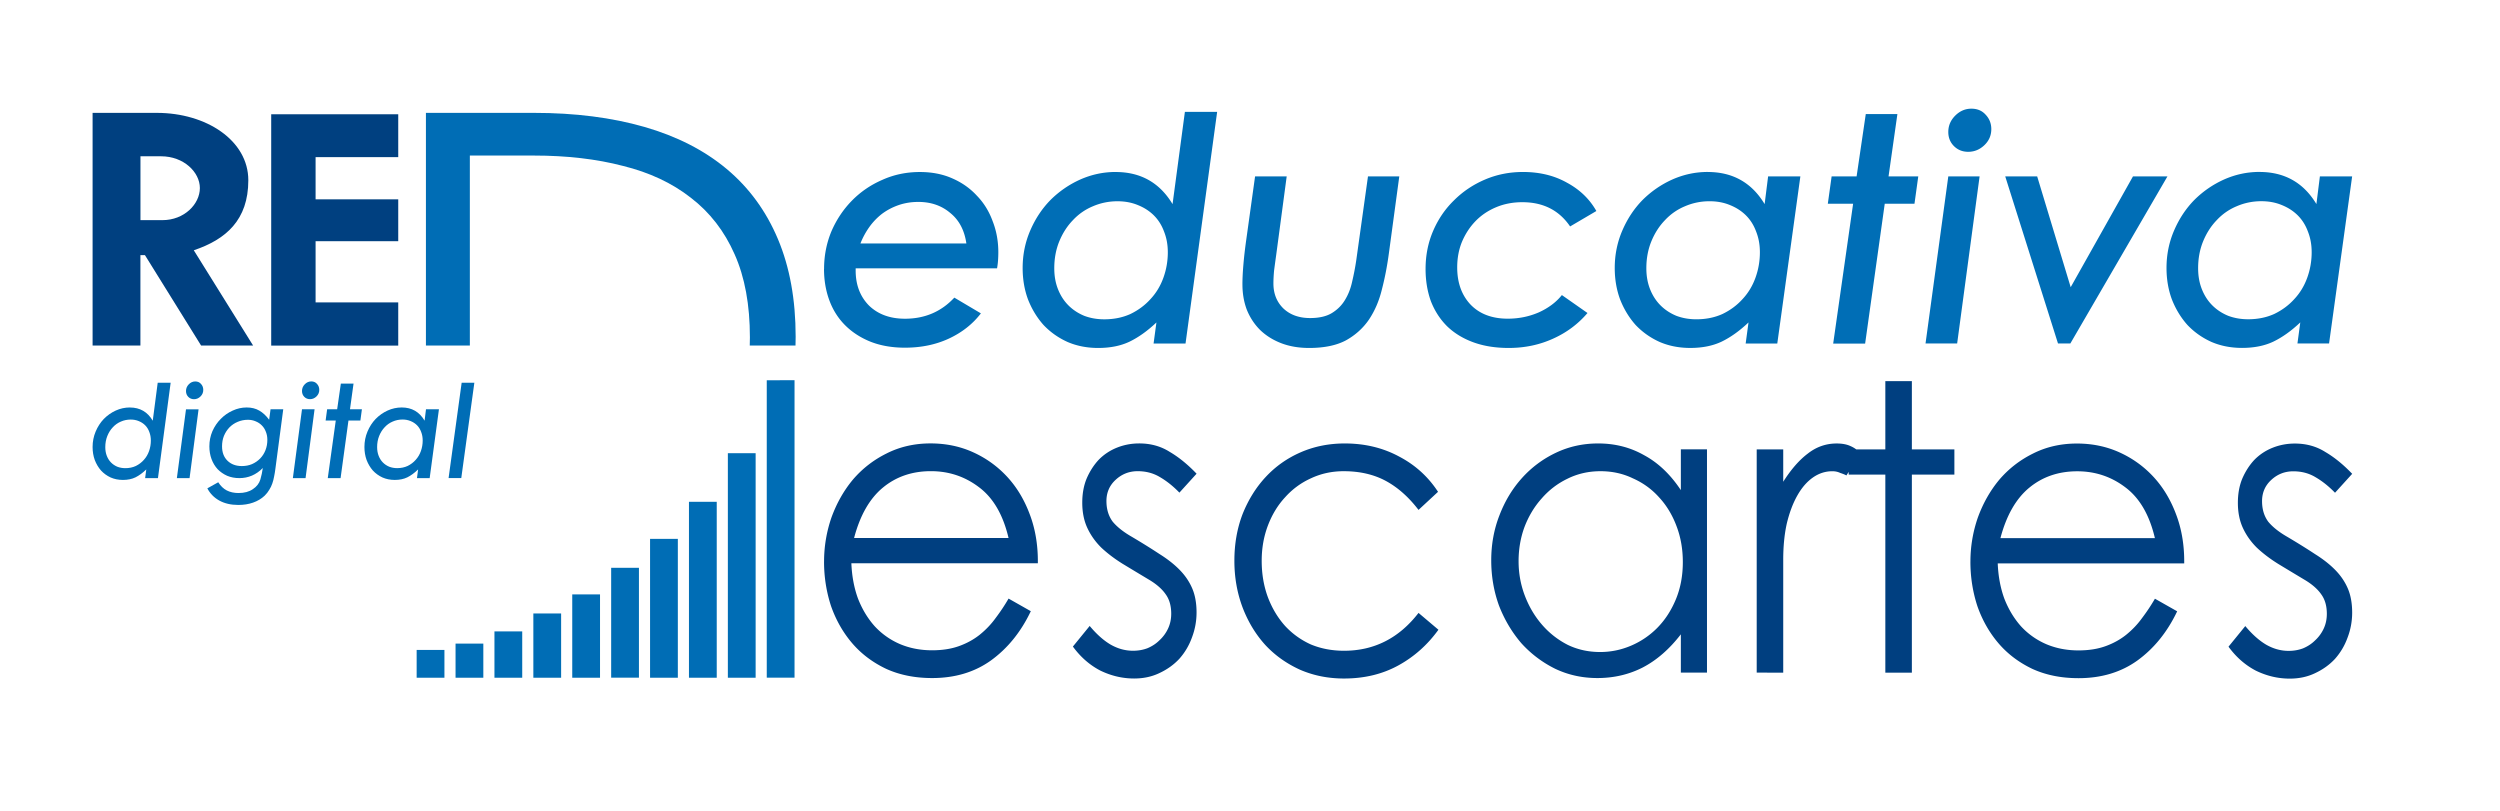
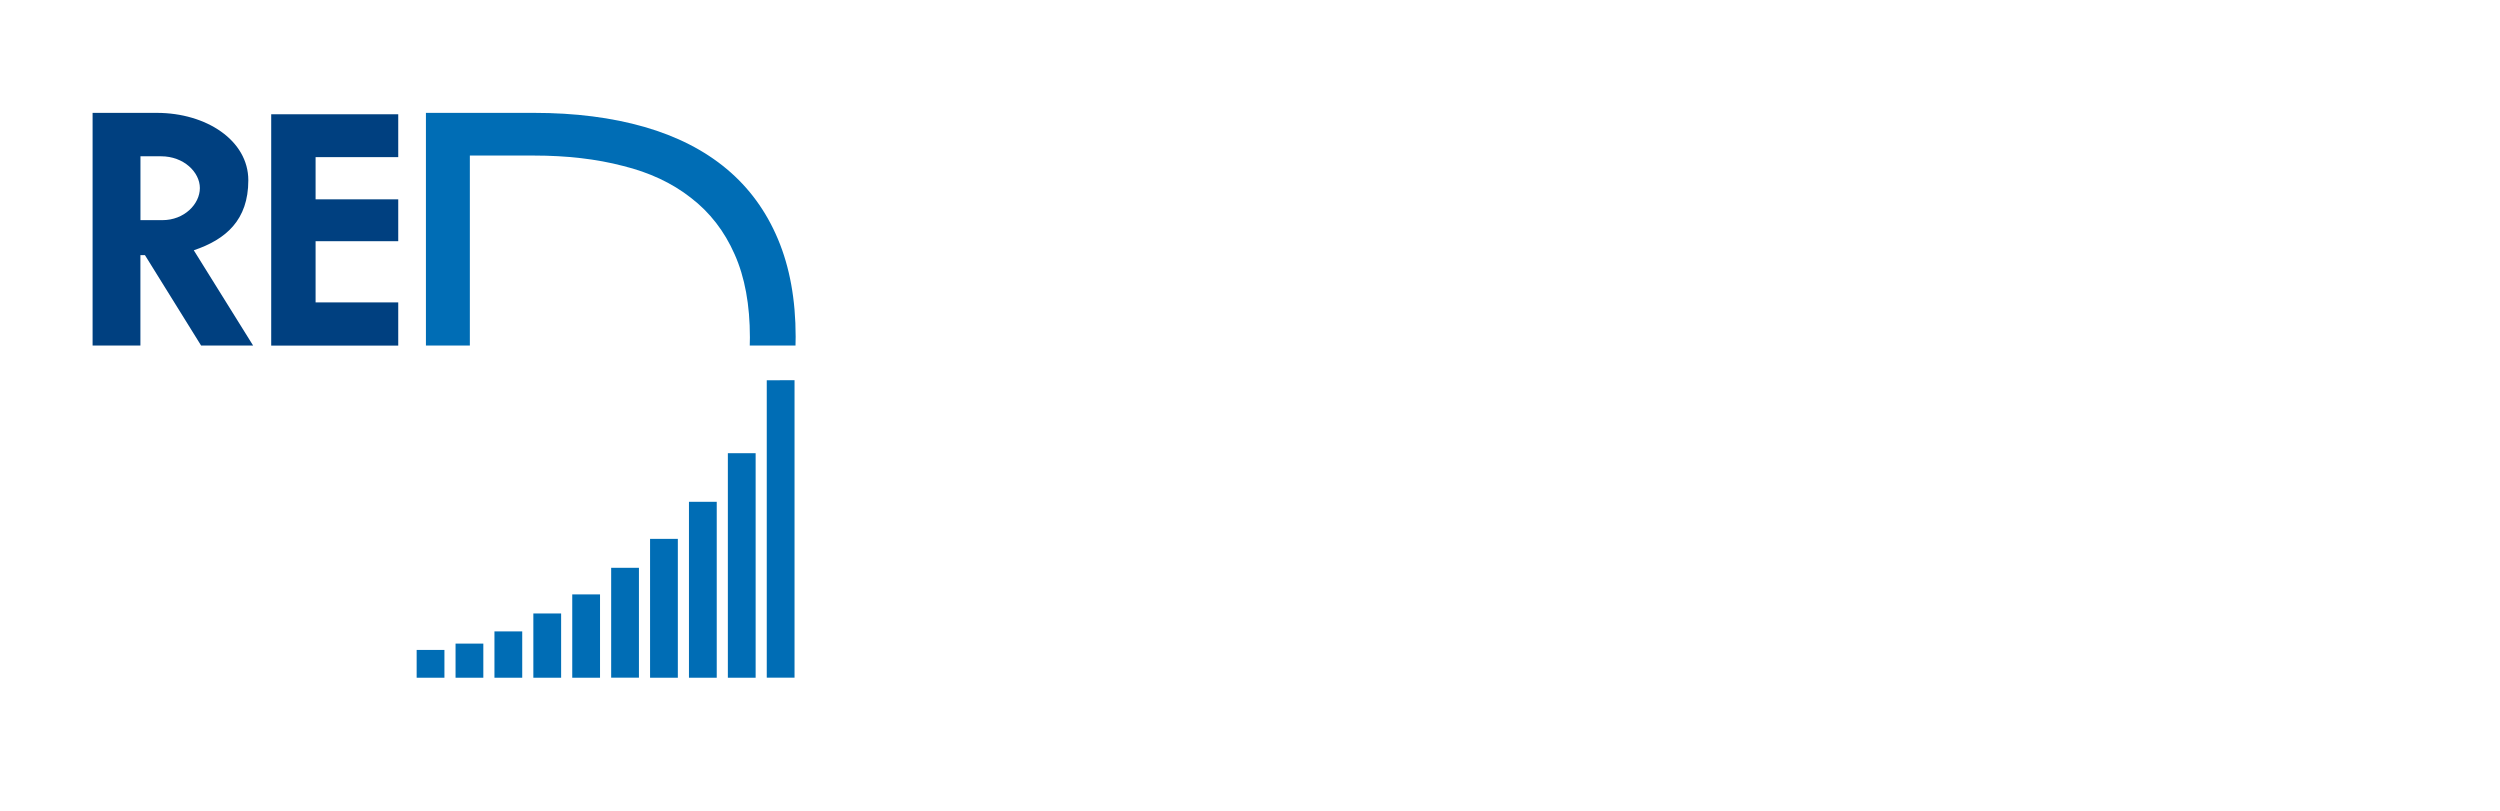
<svg xmlns="http://www.w3.org/2000/svg" width="270" height="87.62" version="1.1" viewBox="0 0 270 87.62" xml:space="preserve">
-   <path d="m0 0h270v87.62h-270z" fill="#ffffff" />
  <path d="m46 12.19v25.13h4.744v-20.52h6.92c3.558 0 6.764 0.372 9.619 1.119 2.855 0.703 5.294 1.846 7.314 3.428 2.065 1.581 3.648 3.623 4.746 6.127 1.098 2.46 1.646 5.449 1.646 8.963 0 0.299-0.008 0.59-0.016 0.881h4.941c0.008-0.314 0.016-0.627 0.016-0.947 0-3.998-0.636-7.512-1.91-10.54-1.274-3.031-3.119-5.557-5.535-7.578s-5.382-3.536-8.896-4.547c-3.514-1.01-7.489-1.516-11.93-1.516zm36.81 28.88v32.12h3v-32.13zm-4.201 7.875v24.25h3v-24.25zm-4.201 5.25v19h3v-19zm-4.201 4v15h3v-15zm-4.201 3.125v11.87h3v-11.87zm-4.203 2.875v9h3v-9zm-4.201 2.063v6.938h3v-6.938zm-4.201 1.937v5h3v-5zm-4.201 1.313v3.688h3v-3.688zm-4.201 0.688v3h3v-3z" fill="#006db5" />
  <path d="m10 12.19v25.13h5.164v-9.766h0.49l6.066 9.766h5.617l-6.408-10.29c3.467-1.167 5.889-3.261 5.889-7.561s-4.534-7.279-9.883-7.279zm19.29 0.152v24.98h13.72v-4.662h-8.926v-6.609h8.926v-4.523h-8.926v-4.557h8.926v-4.627zm-14.12 4.537h2.223c2.462 0 4.193 1.726 4.193 3.43 0 1.727-1.681 3.467-4.043 3.467h-2.373z" fill="#004080" />
-   <path d="m14.03 44.01q1.631 0 2.467 1.428l0.535-4.102h1.398l-1.371 10.3h-1.384l0.123-0.938q-0.576 0.56-1.165 0.854-0.576 0.28-1.357 0.28-0.726 0-1.329-0.266-0.603-0.28-1.042-0.756-0.425-0.49-0.672-1.134-0.233-0.644-0.233-1.4 0-0.882 0.329-1.666 0.329-0.784 0.877-1.358 0.562-0.574 1.288-0.91 0.74-0.336 1.535-0.336zm-2.659 4.284q0 0.518 0.164 0.938t0.452 0.714q0.288 0.294 0.685 0.462 0.398 0.154 0.864 0.154 0.63 0 1.138-0.238 0.507-0.252 0.864-0.658 0.37-0.406 0.562-0.952 0.192-0.546 0.192-1.134 0-0.504-0.164-0.924-0.151-0.42-0.439-0.714-0.288-0.294-0.699-0.462-0.398-0.168-0.877-0.168-0.562 0-1.069 0.224-0.493 0.21-0.864 0.616-0.37 0.392-0.589 0.938-0.219 0.546-0.219 1.204zm8.717-4.088h1.357l-0.973 7.434h-1.371zm0-1.974q0-0.42 0.302-0.728 0.302-0.308 0.699-0.308 0.384 0 0.617 0.266 0.247 0.266 0.247 0.644 0 0.42-0.302 0.714t-0.699 0.294q-0.37 0-0.617-0.252-0.247-0.252-0.247-0.63zm2.303 10.51 1.179-0.658q0.384 0.602 0.918 0.882 0.548 0.28 1.275 0.28 0.946 0 1.549-0.42 0.617-0.406 0.809-1.05 0.096-0.322 0.151-0.602 0.055-0.294 0.11-0.63-1.069 1.092-2.536 1.092-0.713 0-1.316-0.252-0.59-0.266-1.028-0.714-0.425-0.462-0.658-1.092-0.233-0.63-0.233-1.372 0-0.868 0.329-1.638 0.343-0.77 0.905-1.33 0.562-0.574 1.288-0.896 0.727-0.336 1.508-0.336 0.781 0 1.357 0.336 0.589 0.336 1.069 0.994l0.151-1.134h1.371l-0.85 6.44q-0.055 0.434-0.137 0.826-0.069 0.392-0.192 0.742-0.123 0.364-0.329 0.686-0.192 0.336-0.507 0.644-0.521 0.49-1.247 0.742-0.713 0.252-1.59 0.252-1.192 0-2.056-0.476-0.85-0.476-1.288-1.316zm1.59-4.536q0 0.98 0.589 1.554t1.549 0.574q0.603 0 1.097-0.21 0.507-0.224 0.877-0.602 0.37-0.378 0.576-0.896 0.205-0.518 0.205-1.12 0-0.49-0.164-0.882-0.151-0.406-0.439-0.686-0.274-0.28-0.658-0.434-0.384-0.168-0.836-0.168-0.589 0-1.11 0.224-0.507 0.21-0.891 0.602-0.37 0.392-0.589 0.91-0.206 0.518-0.206 1.134zm8.635-4.004h1.357l-0.973 7.434h-1.371zm0-1.974q0-0.42 0.302-0.728 0.302-0.308 0.699-0.308 0.384 0 0.617 0.266 0.247 0.266 0.247 0.644 0 0.42-0.302 0.714t-0.699 0.294q-0.37 0-0.617-0.252-0.247-0.252-0.247-0.63zm2.714 1.974h1.083l0.398-2.772h1.371l-0.384 2.772h1.288l-0.165 1.218h-1.288l-0.85 6.216h-1.384l0.864-6.216h-1.096zm8.059-0.196q1.631 0 2.467 1.428l0.151-1.232h1.398l-1.001 7.434h-1.371l0.123-0.938q-0.576 0.56-1.165 0.854-0.576 0.28-1.357 0.28-0.726 0-1.329-0.266-0.603-0.28-1.042-0.756-0.425-0.49-0.672-1.134-0.233-0.644-0.233-1.4 0-0.882 0.329-1.666 0.329-0.784 0.877-1.358 0.562-0.574 1.288-0.91 0.74-0.336 1.535-0.336zm-2.659 4.284q0 0.518 0.164 0.938 0.164 0.42 0.452 0.714 0.288 0.294 0.685 0.462 0.398 0.154 0.864 0.154 0.63 0 1.138-0.238 0.507-0.252 0.864-0.658 0.37-0.406 0.562-0.952 0.192-0.546 0.192-1.134 0-0.504-0.165-0.924-0.151-0.42-0.439-0.714-0.288-0.294-0.699-0.462-0.398-0.168-0.877-0.168-0.562 0-1.069 0.224-0.493 0.21-0.864 0.616-0.37 0.392-0.589 0.938-0.219 0.546-0.219 1.204zm10.5-6.958-1.412 10.3h-1.371l1.412-10.3z" fill="#006db6" />
-   <path d="m89 29.05c0-1.428 0.262-2.777 0.785-4.046 0.547-1.269 1.287-2.38 2.22-3.332 0.934-0.952 2.027-1.7 3.279-2.244 1.252-0.567 2.607-0.85 4.064-0.85 1.298 0 2.459 0.227 3.484 0.68 1.047 0.453 1.935 1.077 2.664 1.87 0.751 0.771 1.321 1.689 1.708 2.754 0.41 1.043 0.615 2.165 0.615 3.366a12.84 12.84 0 0 1-0.034 0.918 7.977 7.977 0 0 1-0.103 0.816h-15.27v0.238c0 1.541 0.478 2.799 1.434 3.774 0.979 0.952 2.277 1.428 3.894 1.428 2.14 0 3.916-0.759 5.328-2.278l2.869 1.7c-0.888 1.156-2.038 2.063-3.45 2.72-1.412 0.657-2.994 0.986-4.748 0.986-1.389 0-2.63-0.215-3.723-0.646-1.07-0.431-1.981-1.02-2.732-1.768-0.751-0.748-1.321-1.643-1.708-2.686-0.387-1.043-0.581-2.176-0.581-3.4zm3.928-2.754h11.44c-0.205-1.428-0.785-2.527-1.742-3.298-0.934-0.793-2.084-1.19-3.45-1.19-0.751 0-1.457 0.113-2.118 0.34-0.66 0.227-1.264 0.544-1.81 0.952a6.791 6.791 0 0 0-1.366 1.428 8.278 8.278 0 0 0-0.956 1.768zm27.56-7.718c2.71 0 4.759 1.156 6.148 3.468l1.332-9.962h3.484l-3.415 25.02h-3.45l0.307-2.278c-0.956 0.907-1.924 1.598-2.903 2.074-0.956 0.453-2.083 0.68-3.381 0.68-1.207 0-2.311-0.215-3.313-0.646-1.002-0.453-1.867-1.065-2.596-1.836-0.706-0.793-1.264-1.711-1.674-2.754-0.387-1.043-0.581-2.176-0.581-3.4 0-1.428 0.273-2.777 0.82-4.046s1.275-2.369 2.186-3.298c0.934-0.929 2.004-1.666 3.211-2.21 1.23-0.544 2.505-0.816 3.825-0.816zm-6.626 10.4c0 0.839 0.137 1.598 0.41 2.278 0.273 0.68 0.649 1.258 1.127 1.734 0.478 0.476 1.048 0.85 1.708 1.122 0.66 0.249 1.378 0.374 2.152 0.374 1.047 0 1.992-0.193 2.835-0.578 0.842-0.408 1.56-0.941 2.152-1.598 0.615-0.657 1.082-1.428 1.4-2.312 0.319-0.884 0.478-1.802 0.478-2.754 0-0.816-0.137-1.564-0.41-2.244-0.251-0.68-0.615-1.258-1.093-1.734-0.478-0.476-1.059-0.85-1.742-1.122-0.66-0.272-1.389-0.408-2.186-0.408-0.933 0-1.822 0.181-2.664 0.544-0.82 0.34-1.537 0.839-2.152 1.496-0.615 0.635-1.104 1.394-1.469 2.278-0.364 0.884-0.546 1.859-0.546 2.924zm20.32 1.734c0-0.589 0.034-1.292 0.103-2.108 0.068-0.816 0.171-1.711 0.307-2.686l0.956-6.868h3.415l-1.127 8.432c-0.091 0.657-0.171 1.247-0.239 1.768-0.045 0.521-0.068 0.975-0.068 1.36 0 1.111 0.364 2.017 1.093 2.72 0.729 0.68 1.685 1.02 2.869 1.02 0.979 0 1.765-0.181 2.357-0.544 0.592-0.363 1.059-0.827 1.4-1.394 0.364-0.589 0.626-1.258 0.786-2.006a27.55 27.55 0 0 0 0.444-2.312l1.264-9.044h3.381l-1.127 8.33c-0.182 1.36-0.433 2.652-0.751 3.876-0.296 1.224-0.763 2.312-1.4 3.264-0.638 0.929-1.469 1.677-2.493 2.244-1.025 0.544-2.345 0.816-3.962 0.816-1.116 0-2.118-0.17-3.006-0.51s-1.651-0.816-2.288-1.428c-0.615-0.612-1.093-1.337-1.435-2.176-0.319-0.839-0.478-1.757-0.478-2.754zm19.78-1.666c0-1.473 0.273-2.845 0.82-4.114s1.298-2.369 2.254-3.298c0.956-0.952 2.072-1.7 3.347-2.244s2.641-0.816 4.099-0.816c1.799 0 3.381 0.385 4.748 1.156 1.389 0.748 2.448 1.768 3.176 3.06l-2.835 1.666c-1.184-1.745-2.903-2.618-5.157-2.618-1.025 0-1.97 0.181-2.835 0.544-0.865 0.363-1.605 0.861-2.22 1.496-0.615 0.635-1.104 1.383-1.469 2.244-0.342 0.839-0.512 1.757-0.512 2.754 0 1.655 0.478 2.992 1.434 4.012 0.979 1.02 2.323 1.53 4.03 1.53 1.184 0 2.3-0.227 3.347-0.68 1.047-0.476 1.878-1.099 2.493-1.87l2.767 1.938c-1.025 1.201-2.277 2.131-3.757 2.788-1.457 0.657-3.04 0.986-4.748 0.986-1.434 0-2.71-0.204-3.825-0.612-1.116-0.408-2.061-0.986-2.835-1.734-0.751-0.748-1.332-1.643-1.742-2.686-0.387-1.065-0.581-2.233-0.581-3.502zm30.47-10.47c2.71 0 4.759 1.156 6.148 3.468l0.376-2.992h3.484l-2.493 18.05h-3.415l0.307-2.278c-0.956 0.907-1.924 1.598-2.903 2.074-0.956 0.453-2.083 0.68-3.381 0.68-1.207 0-2.311-0.215-3.313-0.646-1.002-0.453-1.867-1.065-2.596-1.836-0.706-0.793-1.264-1.711-1.673-2.754-0.387-1.043-0.581-2.176-0.581-3.4 0-1.428 0.273-2.777 0.82-4.046s1.275-2.369 2.186-3.298c0.934-0.929 2.004-1.666 3.211-2.21 1.23-0.544 2.505-0.816 3.825-0.816zm-6.626 10.4c0 0.839 0.137 1.598 0.41 2.278 0.273 0.68 0.649 1.258 1.127 1.734 0.478 0.476 1.048 0.85 1.708 1.122 0.66 0.249 1.378 0.374 2.152 0.374 1.048 0 1.992-0.193 2.835-0.578 0.843-0.408 1.56-0.941 2.152-1.598 0.615-0.657 1.082-1.428 1.4-2.312 0.319-0.884 0.478-1.802 0.478-2.754 0-0.816-0.137-1.564-0.41-2.244-0.251-0.68-0.615-1.258-1.093-1.734-0.478-0.476-1.059-0.85-1.742-1.122-0.66-0.272-1.389-0.408-2.186-0.408-0.934 0-1.822 0.181-2.664 0.544-0.82 0.34-1.537 0.839-2.152 1.496-0.615 0.635-1.104 1.394-1.469 2.278-0.364 0.884-0.546 1.859-0.546 2.924zm20.01-9.928h2.698l0.99-6.732h3.415l-0.956 6.732h3.21l-0.41 2.958h-3.211l-2.118 15.1h-3.45l2.152-15.1h-2.732zm12.6 0h3.381l-2.425 18.05h-3.415zm0-4.794c0-0.68 0.251-1.269 0.751-1.768 0.501-0.499 1.082-0.748 1.742-0.748 0.638 0 1.15 0.215 1.537 0.646 0.41 0.431 0.615 0.952 0.615 1.564 0 0.68-0.251 1.258-0.751 1.734-0.501 0.476-1.082 0.714-1.742 0.714-0.615 0-1.127-0.204-1.537-0.612s-0.615-0.918-0.615-1.53zm6.148 4.794h3.45l3.62 11.97 6.729-11.97h3.723l-10.49 18.05h-1.332zm27.46-0.476c2.71 0 4.759 1.156 6.148 3.468l0.376-2.992h3.484l-2.493 18.05h-3.415l0.307-2.278c-0.956 0.907-1.924 1.598-2.903 2.074-0.956 0.453-2.083 0.68-3.381 0.68-1.207 0-2.311-0.215-3.313-0.646-1.002-0.453-1.867-1.065-2.596-1.836-0.706-0.793-1.264-1.711-1.674-2.754-0.387-1.043-0.581-2.176-0.581-3.4 0-1.428 0.273-2.777 0.82-4.046 0.547-1.269 1.275-2.369 2.186-3.298 0.933-0.929 2.004-1.666 3.211-2.21 1.23-0.544 2.505-0.816 3.825-0.816zm-6.626 10.4c0 0.839 0.137 1.598 0.41 2.278 0.273 0.68 0.649 1.258 1.127 1.734 0.478 0.476 1.047 0.85 1.708 1.122 0.66 0.249 1.378 0.374 2.152 0.374 1.047 0 1.992-0.193 2.835-0.578 0.842-0.408 1.56-0.941 2.152-1.598 0.615-0.657 1.082-1.428 1.4-2.312 0.319-0.884 0.478-1.802 0.478-2.754 0-0.816-0.137-1.564-0.41-2.244-0.251-0.68-0.615-1.258-1.093-1.734-0.478-0.476-1.059-0.85-1.742-1.122-0.66-0.272-1.389-0.408-2.186-0.408-0.933 0-1.822 0.181-2.664 0.544-0.82 0.34-1.537 0.839-2.152 1.496-0.615 0.635-1.104 1.394-1.469 2.278-0.364 0.884-0.546 1.859-0.546 2.924z" fill="#006eb6" />
-   <path d="m89 60.65c0-1.635 0.267-3.224 0.8-4.768 0.562-1.544 1.334-2.906 2.317-4.087 1.011-1.181 2.219-2.119 3.623-2.816 1.433-0.727 3.02-1.09 4.761-1.09 1.657 0 3.188 0.318 4.592 0.954 1.404 0.636 2.626 1.514 3.666 2.634 1.039 1.12 1.854 2.467 2.444 4.042 0.59 1.544 0.885 3.239 0.885 5.086v0.227h-20.14c0.056 1.393 0.295 2.664 0.716 3.815 0.45 1.15 1.053 2.15 1.812 2.997 0.758 0.817 1.657 1.453 2.696 1.907 1.067 0.454 2.233 0.681 3.497 0.681 1.095 0 2.065-0.151 2.907-0.454 0.843-0.303 1.587-0.712 2.233-1.226 0.674-0.545 1.25-1.15 1.727-1.816a20.26 20.26 0 0 0 1.39-2.089l2.402 1.362c-1.067 2.24-2.5 4.012-4.298 5.314-1.77 1.271-3.89 1.907-6.362 1.907-1.854 0-3.511-0.333-4.972-0.999-1.461-0.696-2.683-1.62-3.666-2.77s-1.741-2.483-2.275-3.996c-0.506-1.544-0.758-3.149-0.758-4.814zm3.244-2.543h16.68c-0.59-2.513-1.657-4.345-3.202-5.495-1.517-1.15-3.244-1.726-5.182-1.726-2.022 0-3.75 0.59-5.182 1.771-1.433 1.181-2.472 2.997-3.118 5.45zm23.63 11.72 1.812-2.225c0.73 0.878 1.475 1.544 2.233 1.998 0.786 0.454 1.601 0.681 2.444 0.681 0.562 0 1.081-0.091 1.559-0.272 0.506-0.212 0.941-0.499 1.306-0.863a4.016 4.016 0 0 0 0.927-1.272c0.225-0.484 0.337-1.014 0.337-1.59 0-0.848-0.197-1.544-0.59-2.089-0.393-0.575-0.997-1.105-1.812-1.59a610.6 610.6 0 0 1-2.865-1.726c-0.871-0.545-1.629-1.12-2.275-1.726-0.646-0.636-1.152-1.347-1.517-2.134-0.365-0.787-0.548-1.695-0.548-2.725 0-0.969 0.155-1.832 0.464-2.589 0.337-0.787 0.772-1.468 1.306-2.044 0.562-0.575 1.222-1.014 1.98-1.317 0.758-0.303 1.559-0.454 2.402-0.454 1.236 0 2.331 0.303 3.286 0.908 0.983 0.575 1.952 1.362 2.907 2.362l-1.854 2.044c-0.674-0.696-1.376-1.257-2.107-1.68-0.702-0.424-1.503-0.636-2.402-0.636-0.927 0-1.727 0.318-2.402 0.954-0.646 0.605-0.969 1.362-0.969 2.271 0 0.878 0.225 1.62 0.674 2.225 0.477 0.575 1.166 1.12 2.065 1.635 1.124 0.666 2.121 1.287 2.991 1.862 0.871 0.545 1.601 1.12 2.191 1.726 0.59 0.605 1.039 1.272 1.348 1.998 0.309 0.727 0.463 1.59 0.463 2.589 0 0.939-0.169 1.847-0.506 2.725-0.309 0.848-0.758 1.605-1.348 2.271-0.59 0.636-1.306 1.15-2.149 1.544-0.815 0.393-1.727 0.59-2.739 0.59-1.264 0-2.486-0.288-3.666-0.863-1.152-0.606-2.135-1.468-2.949-2.589zm17.44-9.264c0-1.817 0.295-3.497 0.885-5.041 0.618-1.544 1.447-2.876 2.486-3.996 1.067-1.15 2.331-2.044 3.792-2.679 1.461-0.636 3.048-0.954 4.761-0.954 2.163 0 4.115 0.469 5.857 1.408 1.741 0.908 3.146 2.18 4.213 3.815l-2.107 1.953c-1.067-1.393-2.247-2.437-3.539-3.134-1.292-0.696-2.809-1.045-4.55-1.045-1.264 0-2.444 0.257-3.539 0.772-1.067 0.484-1.994 1.166-2.781 2.044-0.786 0.848-1.404 1.862-1.854 3.043-0.449 1.181-0.674 2.452-0.674 3.815 0 1.423 0.225 2.74 0.674 3.951 0.45 1.181 1.067 2.21 1.854 3.088 0.786 0.848 1.713 1.514 2.781 1.998 1.095 0.454 2.289 0.681 3.581 0.681 3.258 0 5.941-1.362 8.048-4.087l2.149 1.817c-1.18 1.635-2.626 2.922-4.34 3.86-1.713 0.939-3.666 1.408-5.857 1.408-1.713 0-3.3-0.318-4.761-0.954-1.461-0.666-2.711-1.559-3.75-2.679-1.039-1.15-1.854-2.498-2.444-4.042-0.59-1.574-0.885-3.255-0.885-5.041zm27.74-0.045c0-1.726 0.295-3.345 0.885-4.859 0.59-1.544 1.404-2.891 2.444-4.042 1.039-1.151 2.261-2.059 3.666-2.725 1.404-0.666 2.921-0.999 4.55-0.999 1.826 0 3.483 0.424 4.972 1.272 1.517 0.817 2.837 2.074 3.961 3.769v-4.405h2.823v24.11h-2.823v-4.133c-1.236 1.605-2.612 2.801-4.129 3.588-1.489 0.757-3.118 1.135-4.888 1.135-1.629 0-3.146-0.333-4.55-0.999-1.405-0.696-2.626-1.62-3.666-2.77-1.011-1.181-1.812-2.528-2.402-4.042-0.562-1.544-0.843-3.179-0.843-4.905zm11.76 9.9c1.152 0 2.261-0.227 3.328-0.681 1.067-0.454 2.008-1.09 2.823-1.907 0.843-0.848 1.517-1.877 2.022-3.088 0.505-1.211 0.758-2.558 0.758-4.042 0-1.393-0.225-2.679-0.674-3.86-0.45-1.211-1.081-2.256-1.896-3.134-0.786-0.878-1.727-1.559-2.823-2.044-1.067-0.515-2.233-0.772-3.497-0.772-1.292 0-2.486 0.273-3.581 0.818-1.067 0.515-1.994 1.226-2.781 2.134-0.786 0.878-1.404 1.907-1.854 3.088-0.421 1.15-0.632 2.377-0.632 3.678 0 1.302 0.225 2.543 0.674 3.724 0.449 1.181 1.067 2.225 1.854 3.134 0.786 0.908 1.714 1.635 2.781 2.18 1.067 0.515 2.233 0.772 3.497 0.772zm16.91 2.225v-24.11h2.865v3.497c0.843-1.332 1.727-2.346 2.654-3.043 0.927-0.727 1.966-1.09 3.118-1.09 0.59 0 1.081 0.091 1.475 0.272a3.212 3.212 0 0 1 1.095 0.772l-1.517 2.407c-0.169-0.091-0.393-0.182-0.674-0.272-0.253-0.121-0.534-0.182-0.843-0.182-0.758 0-1.461 0.227-2.107 0.681-0.646 0.454-1.208 1.105-1.685 1.953-0.478 0.848-0.857 1.862-1.138 3.043-0.253 1.15-0.379 2.452-0.379 3.906v12.17zm9.932-24.11h3.96v-7.367h2.865v7.367h4.592v2.725h-4.592v21.39h-2.865v-21.39h-3.96zm13.15 12.13c0-1.635 0.267-3.224 0.801-4.768 0.562-1.544 1.334-2.906 2.317-4.087 1.011-1.181 2.219-2.119 3.623-2.816 1.433-0.727 3.02-1.09 4.761-1.09 1.657 0 3.188 0.318 4.593 0.954 1.404 0.636 2.626 1.514 3.665 2.634s1.854 2.467 2.444 4.042c0.59 1.544 0.885 3.239 0.885 5.086v0.227h-20.14c0.056 1.393 0.295 2.664 0.716 3.815 0.45 1.15 1.053 2.15 1.812 2.997 0.758 0.817 1.657 1.453 2.696 1.907 1.067 0.454 2.233 0.681 3.497 0.681 1.095 0 2.065-0.151 2.907-0.454 0.843-0.303 1.587-0.712 2.233-1.226 0.674-0.545 1.25-1.15 1.727-1.816a20.26 20.26 0 0 0 1.39-2.089l2.402 1.362c-1.067 2.24-2.5 4.012-4.298 5.314-1.77 1.271-3.89 1.907-6.362 1.907-1.854 0-3.511-0.333-4.972-0.999-1.461-0.696-2.683-1.62-3.666-2.77-0.983-1.15-1.742-2.483-2.275-3.996-0.506-1.544-0.758-3.149-0.758-4.814zm3.244-2.543h16.68c-0.59-2.513-1.657-4.345-3.202-5.495-1.517-1.15-3.244-1.726-5.182-1.726-2.022 0-3.75 0.59-5.182 1.771-1.433 1.181-2.472 2.997-3.118 5.45zm24.63 11.72 1.812-2.225c0.73 0.878 1.475 1.544 2.233 1.998 0.786 0.454 1.601 0.681 2.444 0.681 0.562 0 1.081-0.091 1.559-0.272 0.506-0.212 0.941-0.499 1.306-0.863a4.016 4.016 0 0 0 0.927-1.272c0.225-0.484 0.337-1.014 0.337-1.59 0-0.848-0.197-1.544-0.59-2.089-0.393-0.575-0.997-1.105-1.812-1.59a611.4 611.4 0 0 1-2.865-1.726c-0.871-0.545-1.629-1.12-2.275-1.726-0.646-0.636-1.152-1.347-1.517-2.134-0.365-0.787-0.548-1.695-0.548-2.725 0-0.969 0.155-1.832 0.464-2.589 0.337-0.787 0.772-1.468 1.306-2.044 0.562-0.575 1.222-1.014 1.98-1.317 0.758-0.303 1.559-0.454 2.402-0.454 1.236 0 2.331 0.303 3.286 0.908 0.983 0.575 1.952 1.362 2.907 2.362l-1.854 2.044c-0.674-0.696-1.376-1.257-2.107-1.68-0.702-0.424-1.503-0.636-2.402-0.636-0.927 0-1.727 0.318-2.402 0.954-0.646 0.605-0.969 1.362-0.969 2.271 0 0.878 0.225 1.62 0.674 2.225 0.477 0.575 1.166 1.12 2.065 1.635 1.124 0.666 2.121 1.287 2.991 1.862 0.871 0.545 1.601 1.12 2.191 1.726 0.59 0.605 1.039 1.272 1.348 1.998 0.309 0.727 0.463 1.59 0.463 2.589a7.54 7.54 0 0 1-0.506 2.725c-0.309 0.848-0.758 1.605-1.348 2.271-0.59 0.636-1.306 1.15-2.149 1.544-0.815 0.393-1.727 0.59-2.739 0.59-1.264 0-2.486-0.288-3.666-0.863-1.152-0.606-2.135-1.468-2.949-2.589z" fill="#003f80" />
</svg>